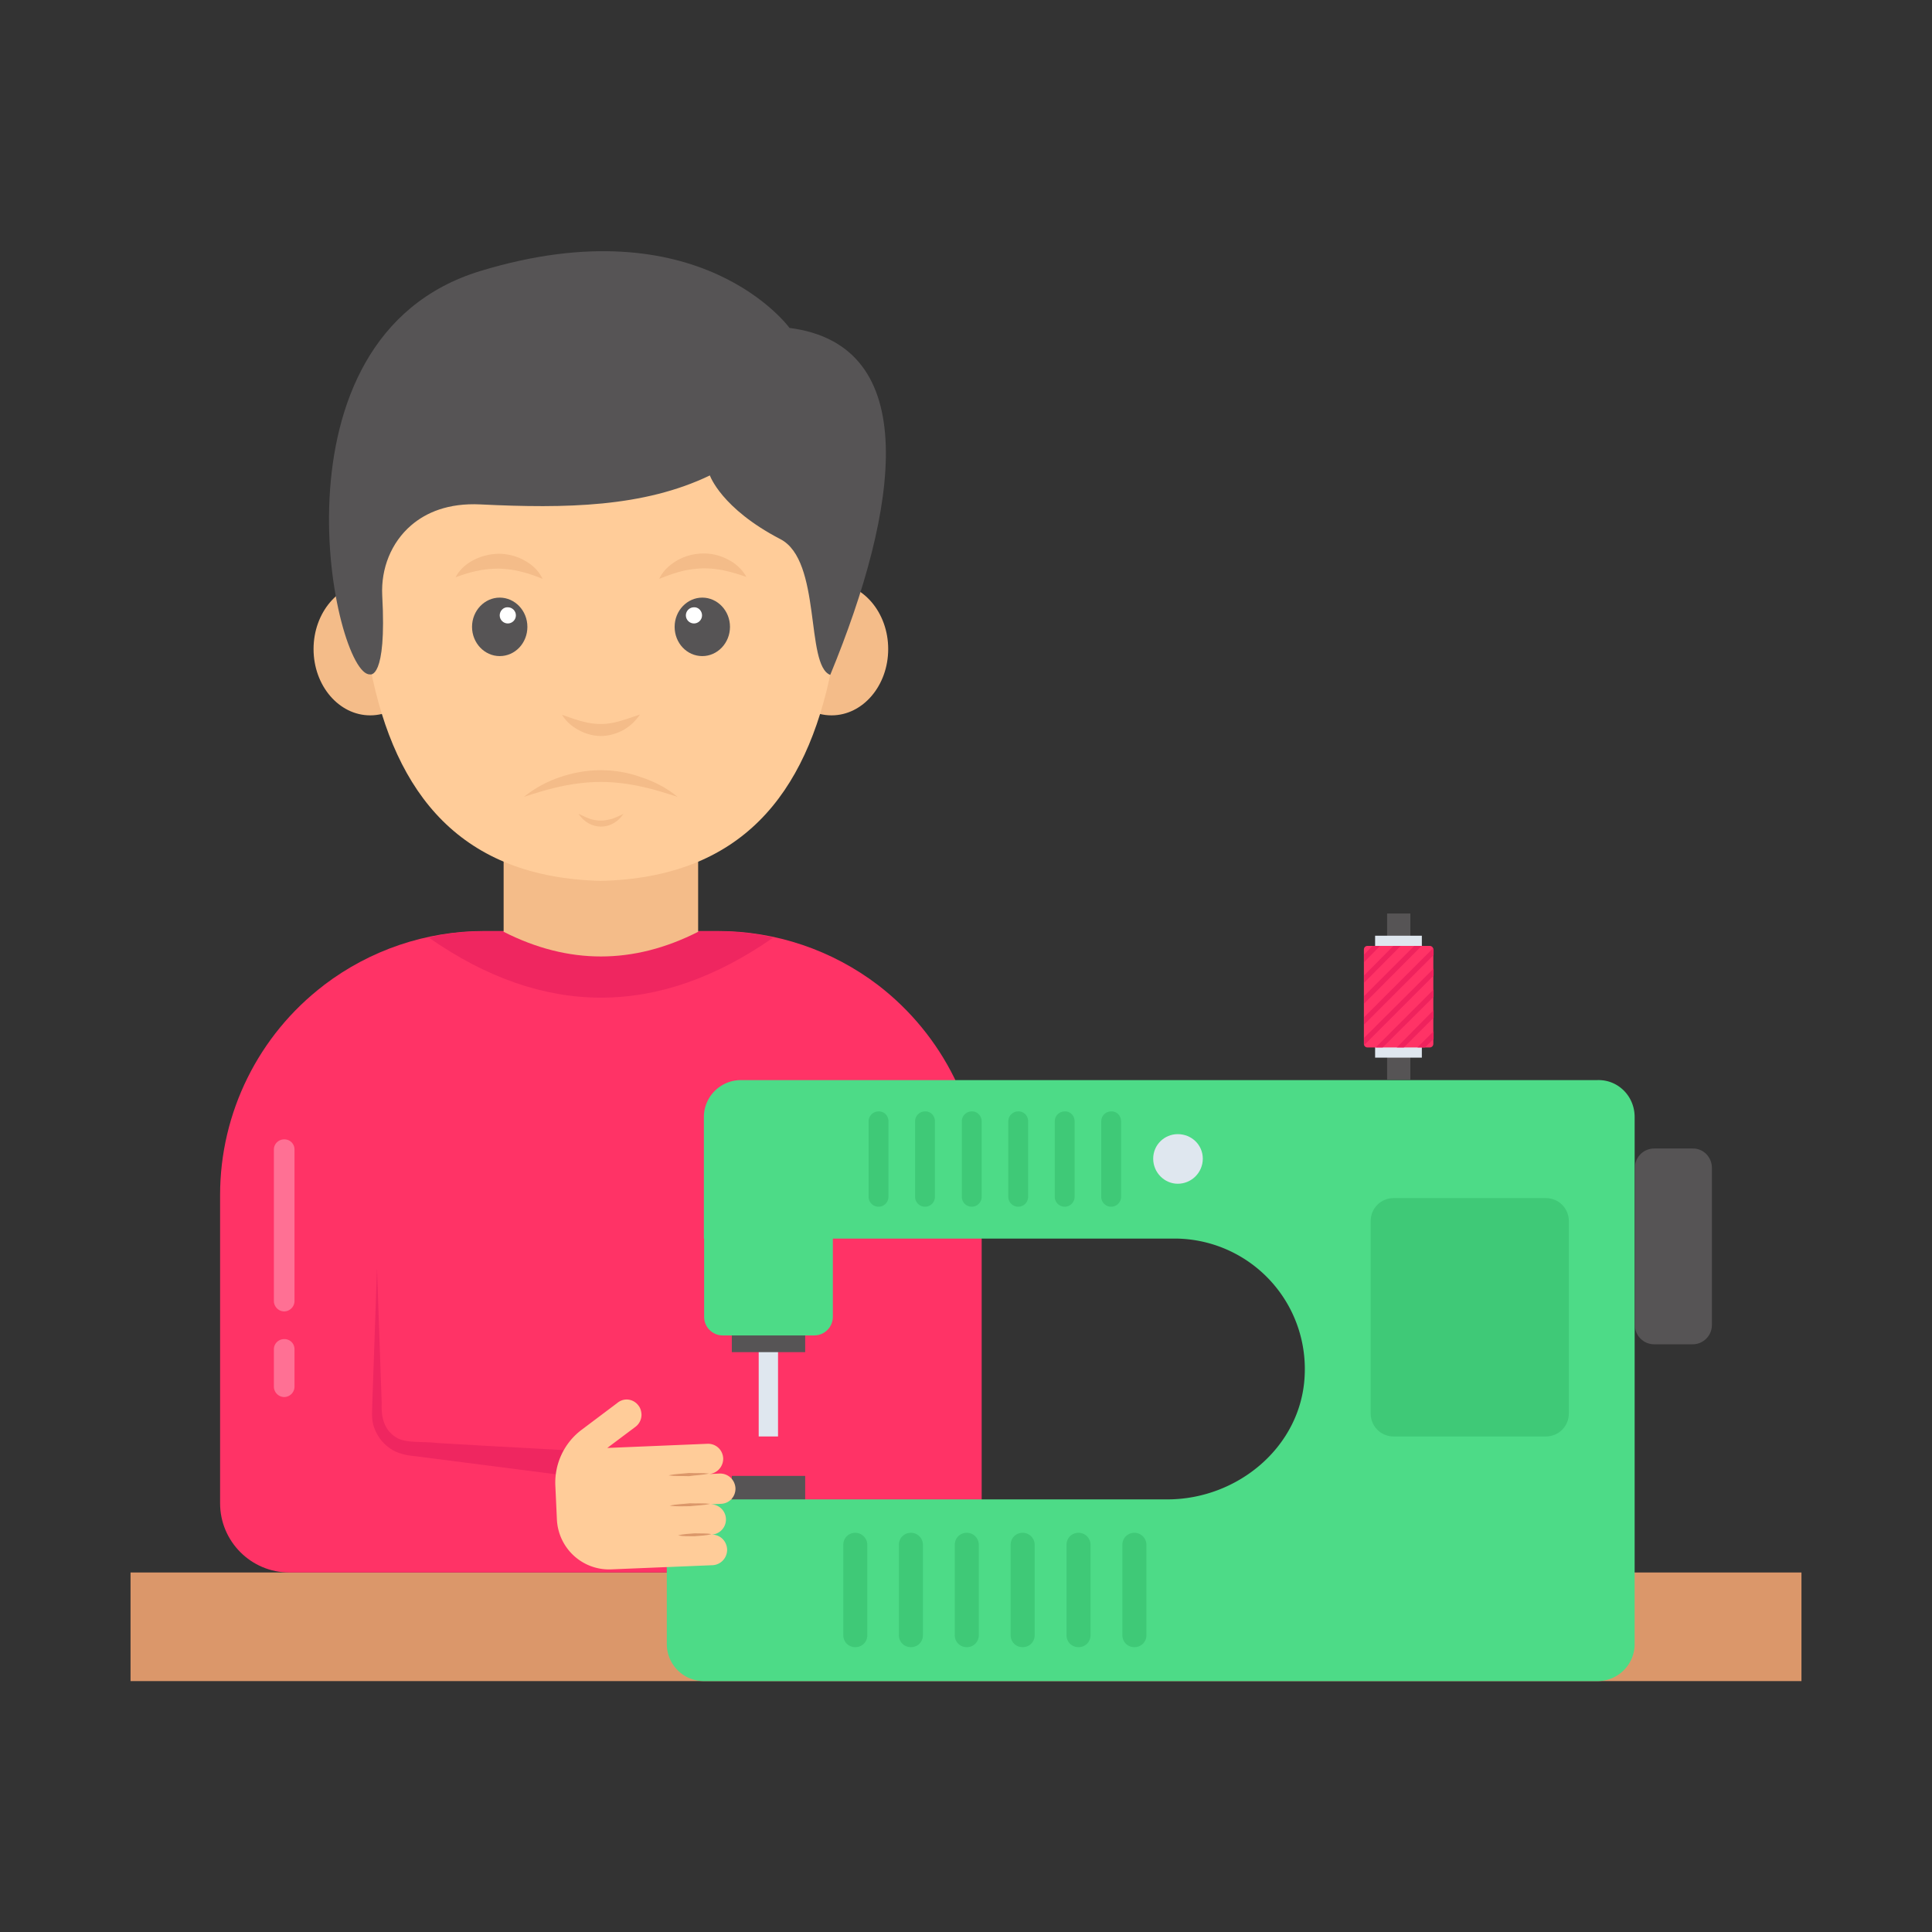
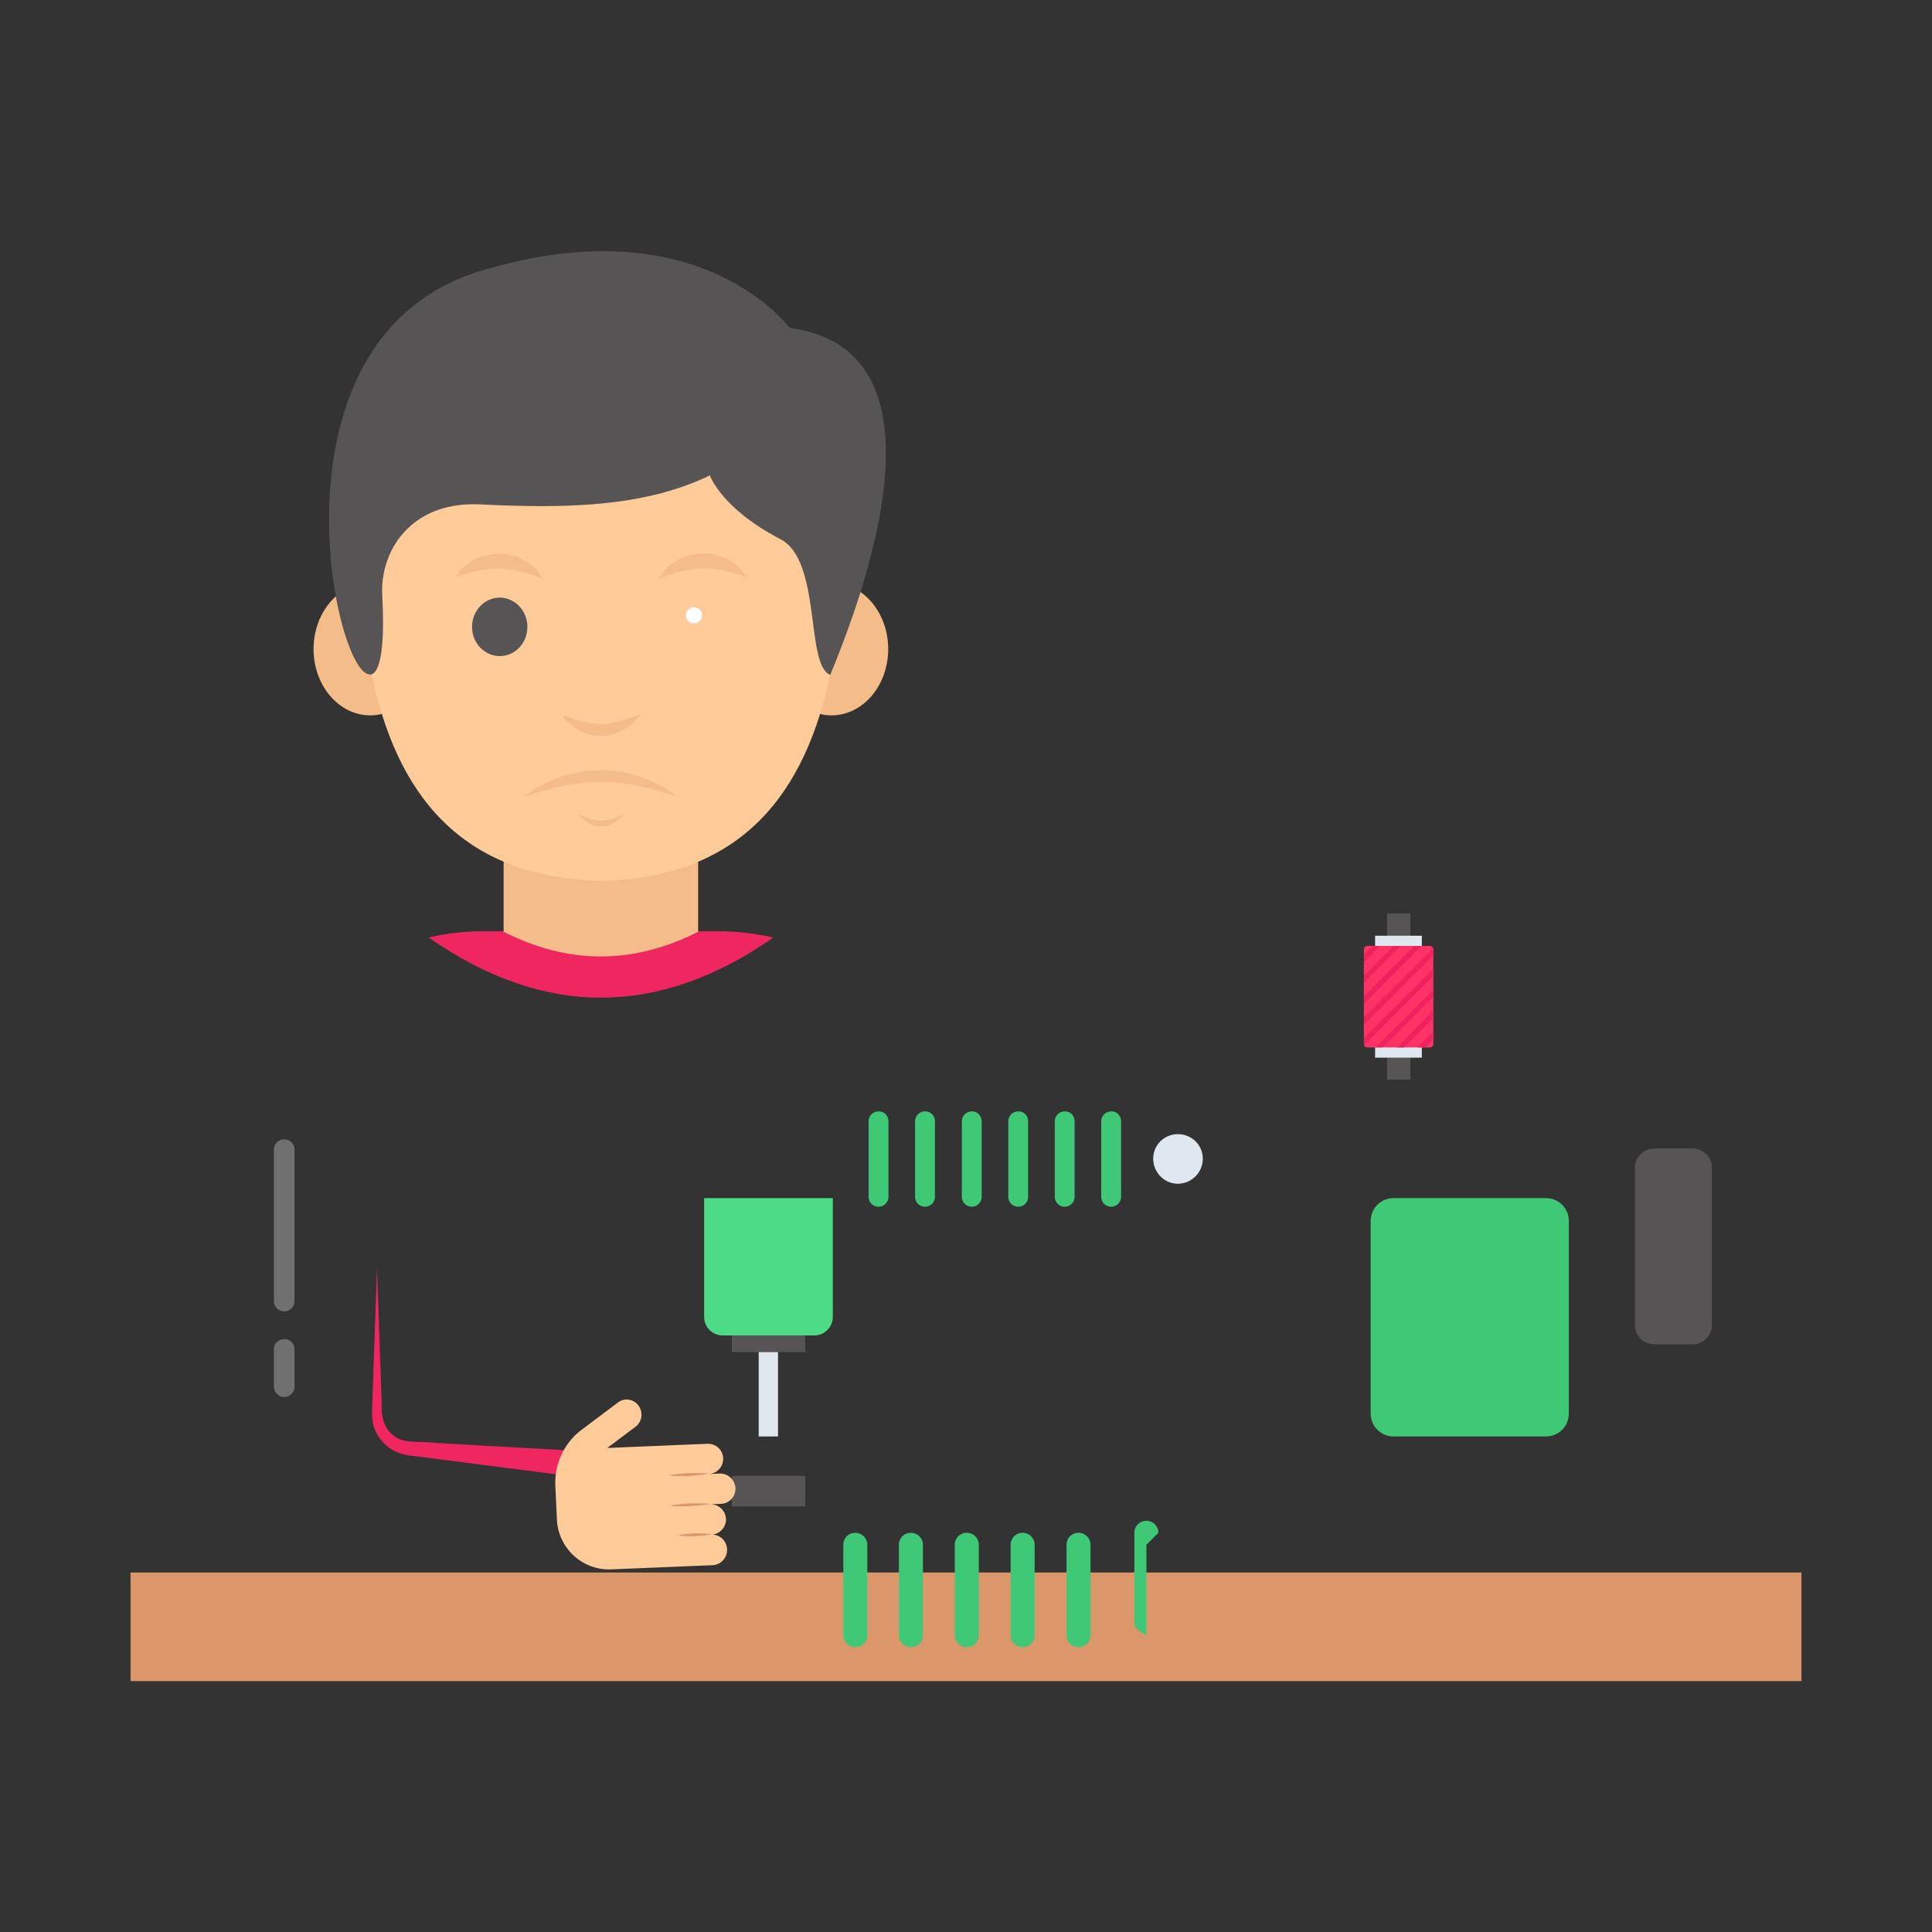
<svg xmlns="http://www.w3.org/2000/svg" version="1.1" width="512" height="512" x="0" y="0" viewBox="0 0 74 74" style="enable-background:new 0 0 512 512" xml:space="preserve">
  <rect x="0" y="0" width="74" height="74" fill="#333333" stroke="none" />
  <g>
    <path fill="#db976a" d="M5 60.23h64v4.16H5z" data-original="#db976a" />
-     <path fill="#ff3366" d="M37.6 45.76v11.82c0 1.46-1.19 2.65-2.65 2.65H11.08c-1.46 0-2.65-1.19-2.65-2.65V45.77c0-3.15 1.47-6.12 3.97-8.03l.01-.01c1.76-1.34 3.91-2.07 6.12-2.07h8.97c2.22 0 4.37.73 6.13 2.07 2.5 1.92 3.97 4.89 3.97 8.03z" data-original="#ff3366" />
    <path fill="#ffffff" d="M11.28 44.03v5.8a.4.4 0 0 1-.39.4c-.23 0-.4-.19-.4-.4v-5.8c0-.22.18-.39.4-.39s.39.17.39.39zM11.28 51.68v1.43a.4.4 0 0 1-.39.4c-.23 0-.4-.19-.4-.4v-1.43c0-.22.18-.39.4-.39s.39.17.39.39z" opacity=".3" data-original="#ffffff" />
    <path fill="#ef2660" d="M29.62 35.91c-4.4 3.07-8.8 3.07-13.2 0 .69-.17 1.39-.24 2.11-.24h8.98c.71 0 1.42.08 2.11.24z" data-original="#ef2660" />
    <path fill="#f4bc89" d="M26.74 29.89v5.8c-2.48 1.26-4.97 1.26-7.45 0v-5.8z" data-original="#f4bc89" />
    <ellipse cx="31.85" cy="24.86" fill="#f4bc89" rx="2.17" ry="2.54" data-original="#f4bc89" />
    <path fill="#f4bc89" d="M16.35 24.86c0 1.4-.97 2.54-2.17 2.54s-2.17-1.14-2.17-2.54.97-2.54 2.17-2.54 2.17 1.13 2.17 2.54z" data-original="#f4bc89" />
    <path fill="#ffcc99" d="M31.85 15.69v9.91c-.96 4.85-3.48 8.01-8.83 8.14-5.35-.13-7.88-3.29-8.83-8.14v-9.91z" data-original="#ffcc99" />
    <path fill="#565455" d="M14.17 25.83s.65.23.47-3.03c-.05-1.02.34-2.02 1.11-2.68.57-.49 1.42-.86 2.65-.8 3.28.16 6.25.11 8.79-1.11 0 0 .43 1.26 2.7 2.44 1.59.82.95 4.83 1.91 5.2 2.64-6.4 3.55-12.63-1.56-13.29 0 0-3.43-4.74-11.84-2.18s-5.59 15.53-4.23 15.45z" data-original="#565455" />
-     <path fill="#565455" d="M27.96 24.01c0 .62-.48 1.12-1.06 1.12-.59 0-1.06-.5-1.06-1.12s.48-1.12 1.06-1.12 1.06.5 1.06 1.12z" data-original="#565455" />
    <path fill="#ffffff" d="M26.89 23.57c0 .17-.14.31-.31.31s-.31-.14-.31-.31.14-.31.31-.31c.17-.01.31.14.31.31z" data-original="#ffffff" />
    <path fill="#f4bc89" d="M25.25 22.17c.14-.3.39-.53.68-.7s.63-.26.97-.27.68.07.98.23c.3.15.55.38.71.67-.31-.11-.58-.19-.86-.25a3.77 3.77 0 0 0-.81-.08c-.27.01-.54.04-.81.11-.28.07-.55.17-.86.29z" data-original="#f4bc89" />
    <path fill="#565455" d="M18.08 24.01c0 .62.48 1.12 1.06 1.12.59 0 1.06-.5 1.06-1.12s-.48-1.12-1.06-1.12-1.06.5-1.06 1.12z" data-original="#565455" />
-     <path fill="#ffffff" d="M19.14 23.57c0 .17.14.31.31.31s.31-.14.31-.31-.14-.31-.31-.31c-.17-.01-.31.14-.31.31z" data-original="#ffffff" />
    <path fill="#f4bc89" d="M20.78 22.17c-.3-.12-.58-.22-.85-.28-.27-.07-.54-.1-.81-.11-.27 0-.54.02-.81.08-.28.05-.55.14-.86.25.15-.29.41-.52.71-.67s.64-.23.98-.23c.34.01.68.1.97.27.28.15.53.39.67.69zM21.53 27.38c.27.09.52.19.77.25.25.07.48.1.72.1s.48-.04.72-.11c.25-.07.49-.16.77-.25-.16.24-.37.44-.63.59-.26.14-.56.23-.86.23-.31 0-.61-.09-.86-.23-.26-.14-.48-.33-.63-.58zM25.95 30.52c-.5-.16-.98-.31-1.47-.41s-.98-.16-1.47-.16-.98.06-1.47.16-.97.25-1.47.41c.41-.33.87-.58 1.37-.75s1.03-.27 1.56-.27 1.07.09 1.56.27c.52.17.99.42 1.39.75zM23.88 31.17c-.09.14-.21.26-.36.35a.966.966 0 0 1-1 0c-.15-.09-.27-.21-.36-.35.15.07.29.14.43.19s.29.07.43.07.29-.03.43-.07c.14-.05.28-.11.43-.19z" data-original="#f4bc89" />
    <path fill="#ef2660" d="m21.85 56.54-3.42-.44-1.71-.22-.86-.11c-.26-.02-.67-.1-.93-.3-.28-.19-.49-.48-.6-.79-.12-.33-.07-.66-.07-.93l.06-1.72.12-3.45.12 3.45.06 1.72c-.03.6.13 1.05.56 1.31.37.23 1 .14 1.57.21l1.72.1 3.44.19z" data-original="#ef2660" />
    <path fill="#565455" d="M28.03 56.53h2.81v1.17h-2.81z" data-original="#565455" />
-     <path fill="#4ddb87" d="M62.61 42.78v20.19c0 .79-.64 1.42-1.42 1.42H26.96c-.79 0-1.42-.64-1.42-1.42v-4.12c0-.79.64-1.42 1.42-1.42h17.75c2.7 0 5.12-2.02 5.26-4.71a4.996 4.996 0 0 0-4.98-5.28H26.96v-4.65c0-.79.64-1.42 1.42-1.42h32.81c.79-.02 1.42.62 1.42 1.41z" data-original="#4ddb87" />
    <path fill="#dfe7ef" d="M29.06 50.84h.74v4.18h-.74z" data-original="#dfe7ef" />
    <path fill="#565455" d="M28.03 50.62h2.81v1.17h-2.81z" data-original="#565455" />
    <path fill="#4ddb87" d="M31.9 45.89v4.55c0 .39-.32.71-.71.71h-3.51c-.39 0-.71-.32-.71-.71v-4.55z" data-original="#4ddb87" />
    <path fill="#565455" d="M65.57 44.73v6.02c0 .41-.33.74-.74.74h-1.47c-.41 0-.74-.33-.74-.74v-6.02c0-.41.33-.74.74-.74h1.47c.41-.01.74.33.74.74z" data-original="#565455" />
-     <path fill="#3fc977" d="M34.03 42.95v2.89a.38.38 0 1 1-.76 0v-2.89c0-.21.17-.38.38-.38.21-.01.38.16.38.38zM35.81 42.95v2.89a.38.38 0 1 1-.76 0v-2.89c0-.21.17-.38.38-.38.21-.01.38.16.38.38zM37.6 42.95v2.89a.38.38 0 1 1-.76 0v-2.89c0-.21.17-.38.38-.38.2-.01.38.16.38.38zM39.38 42.95v2.89a.38.38 0 1 1-.76 0v-2.89c0-.21.17-.38.38-.38.21-.01.38.16.38.38zM41.16 42.95v2.89a.38.38 0 1 1-.76 0v-2.89c0-.21.17-.38.38-.38.21-.01.38.16.38.38zM42.94 42.95v2.89a.38.38 0 1 1-.76 0v-2.89c0-.21.17-.38.38-.38.21-.01.38.16.38.38zM33.22 59.17v3.46c0 .26-.2.46-.46.46s-.46-.2-.46-.46v-3.46c0-.26.2-.46.46-.46.25 0 .46.21.46.46zM35.35 59.17v3.46c0 .26-.2.46-.46.46s-.46-.2-.46-.46v-3.46c0-.26.2-.46.46-.46s.46.21.46.46zM37.49 59.17v3.46c0 .26-.2.46-.46.46s-.46-.2-.46-.46v-3.46c0-.26.2-.46.46-.46s.46.21.46.46zM39.63 59.17v3.46c0 .26-.2.46-.46.46s-.46-.2-.46-.46v-3.46c0-.26.2-.46.46-.46s.46.21.46.46zM41.77 59.17v3.46c0 .26-.2.46-.46.46s-.46-.2-.46-.46v-3.46c0-.26.2-.46.46-.46s.46.21.46.46zM43.91 59.17v3.46c0 .26-.2.46-.46.46s-.46-.2-.46-.46v-3.46c0-.26.2-.46.46-.46s.46.21.46.46z" data-original="#3fc977" />
+     <path fill="#3fc977" d="M34.03 42.95v2.89a.38.38 0 1 1-.76 0v-2.89c0-.21.17-.38.38-.38.21-.01.38.16.38.38zM35.81 42.95v2.89a.38.38 0 1 1-.76 0v-2.89c0-.21.17-.38.38-.38.21-.01.38.16.38.38zM37.6 42.95v2.89a.38.38 0 1 1-.76 0v-2.89c0-.21.17-.38.38-.38.2-.01.38.16.38.38zM39.38 42.95v2.89a.38.38 0 1 1-.76 0v-2.89c0-.21.17-.38.38-.38.21-.01.38.16.38.38zM41.16 42.95v2.89a.38.38 0 1 1-.76 0v-2.89c0-.21.17-.38.38-.38.21-.01.38.16.38.38zM42.94 42.95v2.89a.38.38 0 1 1-.76 0v-2.89c0-.21.17-.38.38-.38.21-.01.38.16.38.38zM33.22 59.17v3.46c0 .26-.2.46-.46.46s-.46-.2-.46-.46v-3.46c0-.26.2-.46.46-.46.25 0 .46.21.46.46zM35.35 59.17v3.46c0 .26-.2.46-.46.46s-.46-.2-.46-.46v-3.46c0-.26.2-.46.46-.46s.46.21.46.46zM37.49 59.17v3.46c0 .26-.2.46-.46.46s-.46-.2-.46-.46v-3.46c0-.26.2-.46.46-.46s.46.21.46.46zM39.63 59.17v3.46c0 .26-.2.46-.46.46s-.46-.2-.46-.46v-3.46c0-.26.2-.46.46-.46s.46.21.46.46zM41.77 59.17v3.46c0 .26-.2.46-.46.46s-.46-.2-.46-.46v-3.46c0-.26.2-.46.46-.46s.46.21.46.46zM43.91 59.17v3.46s-.46-.2-.46-.46v-3.46c0-.26.2-.46.46-.46s.46.21.46.46z" data-original="#3fc977" />
    <path fill="#dfe7ef" d="M46.07 44.38c0 .53-.43.96-.96.96-.51 0-.94-.43-.94-.96s.43-.94.94-.94c.53 0 .96.41.96.94z" data-original="#dfe7ef" />
    <path fill="#565455" d="M53.13 34.99h.89v6.36h-.89z" data-original="#565455" />
    <path fill="#dfe7ef" d="M52.67 35.84h1.79v4.67h-1.79z" data-original="#dfe7ef" />
    <path fill="#ff3366" d="M54.9 36.37v3.61c0 .08-.06.14-.14.14h-2.38c-.08 0-.14-.06-.14-.14v-3.61c0-.08.06-.14.14-.14h2.38c.08 0 .14.06.14.14z" data-original="#ff3366" />
    <path fill="#ef225d" d="m52.86 36.23-.61.62v-.29l.32-.33zM53.65 36.23l-1.4 1.41v-.28l1.12-1.13zM54.45 36.23l-2.2 2.21v-.29l1.92-1.92zM54.91 36.38v.2l-2.66 2.66v-.28l2.63-2.63c.03 0 .03.03.03.05zM54.91 37.1v.27l-2.65 2.65c-.01-.01-.01-.03-.01-.04v-.23zM54.91 37.9v.28l-1.95 1.94h-.27zM54.91 38.69v.29l-1.14 1.14h-.27zM54.91 39.5v.29l-.33.33h-.29z" data-original="#ef225d" />
    <path fill="#3fc977" d="M60.09 46.77v7.37c0 .49-.39.88-.88.88h-5.83c-.49 0-.88-.39-.88-.88v-7.37c0-.49.39-.88.88-.88h5.83c.49 0 .88.39.88.88z" data-original="#3fc977" />
    <path fill="#ffcc99" d="M24.45 53.83c.08.1.11.21.12.33.01.18-.07.37-.23.49l-1.08.81 3.84-.16c.32-.01.58.23.6.55.01.32-.23.59-.55.61l.41-.02c.32-.01.59.23.61.56.01.32-.23.59-.56.6l-.41.02a.58.58 0 0 1 .05 1.16c.32-.01.58.23.6.56.01.32-.23.59-.55.61l-3.88.16c-1.11.05-2.04-.81-2.09-1.92l-.06-1.31c-.03-.82.34-1.61 1-2.11l1.37-1.03c.26-.22.62-.16.81.09z" data-original="#ffcc99" />
    <path fill="#db976a" d="M26.38 56.42c.26.01.52-.01.78.02-.26.06-.52.06-.77.1-.26-.01-.52.01-.78-.03.25-.06.51-.06.77-.09zM25.65 57.67c.26-.06.52-.06.77-.09.26.01.52-.01.78.02-.26.06-.52.06-.77.09-.26 0-.51.02-.78-.02zM25.97 58.81c.22-.06.43-.06.64-.08.21.01.43-.01.64.03-.21.06-.43.06-.64.08-.21 0-.42.01-.64-.03z" data-original="#db976a" />
  </g>
</svg>